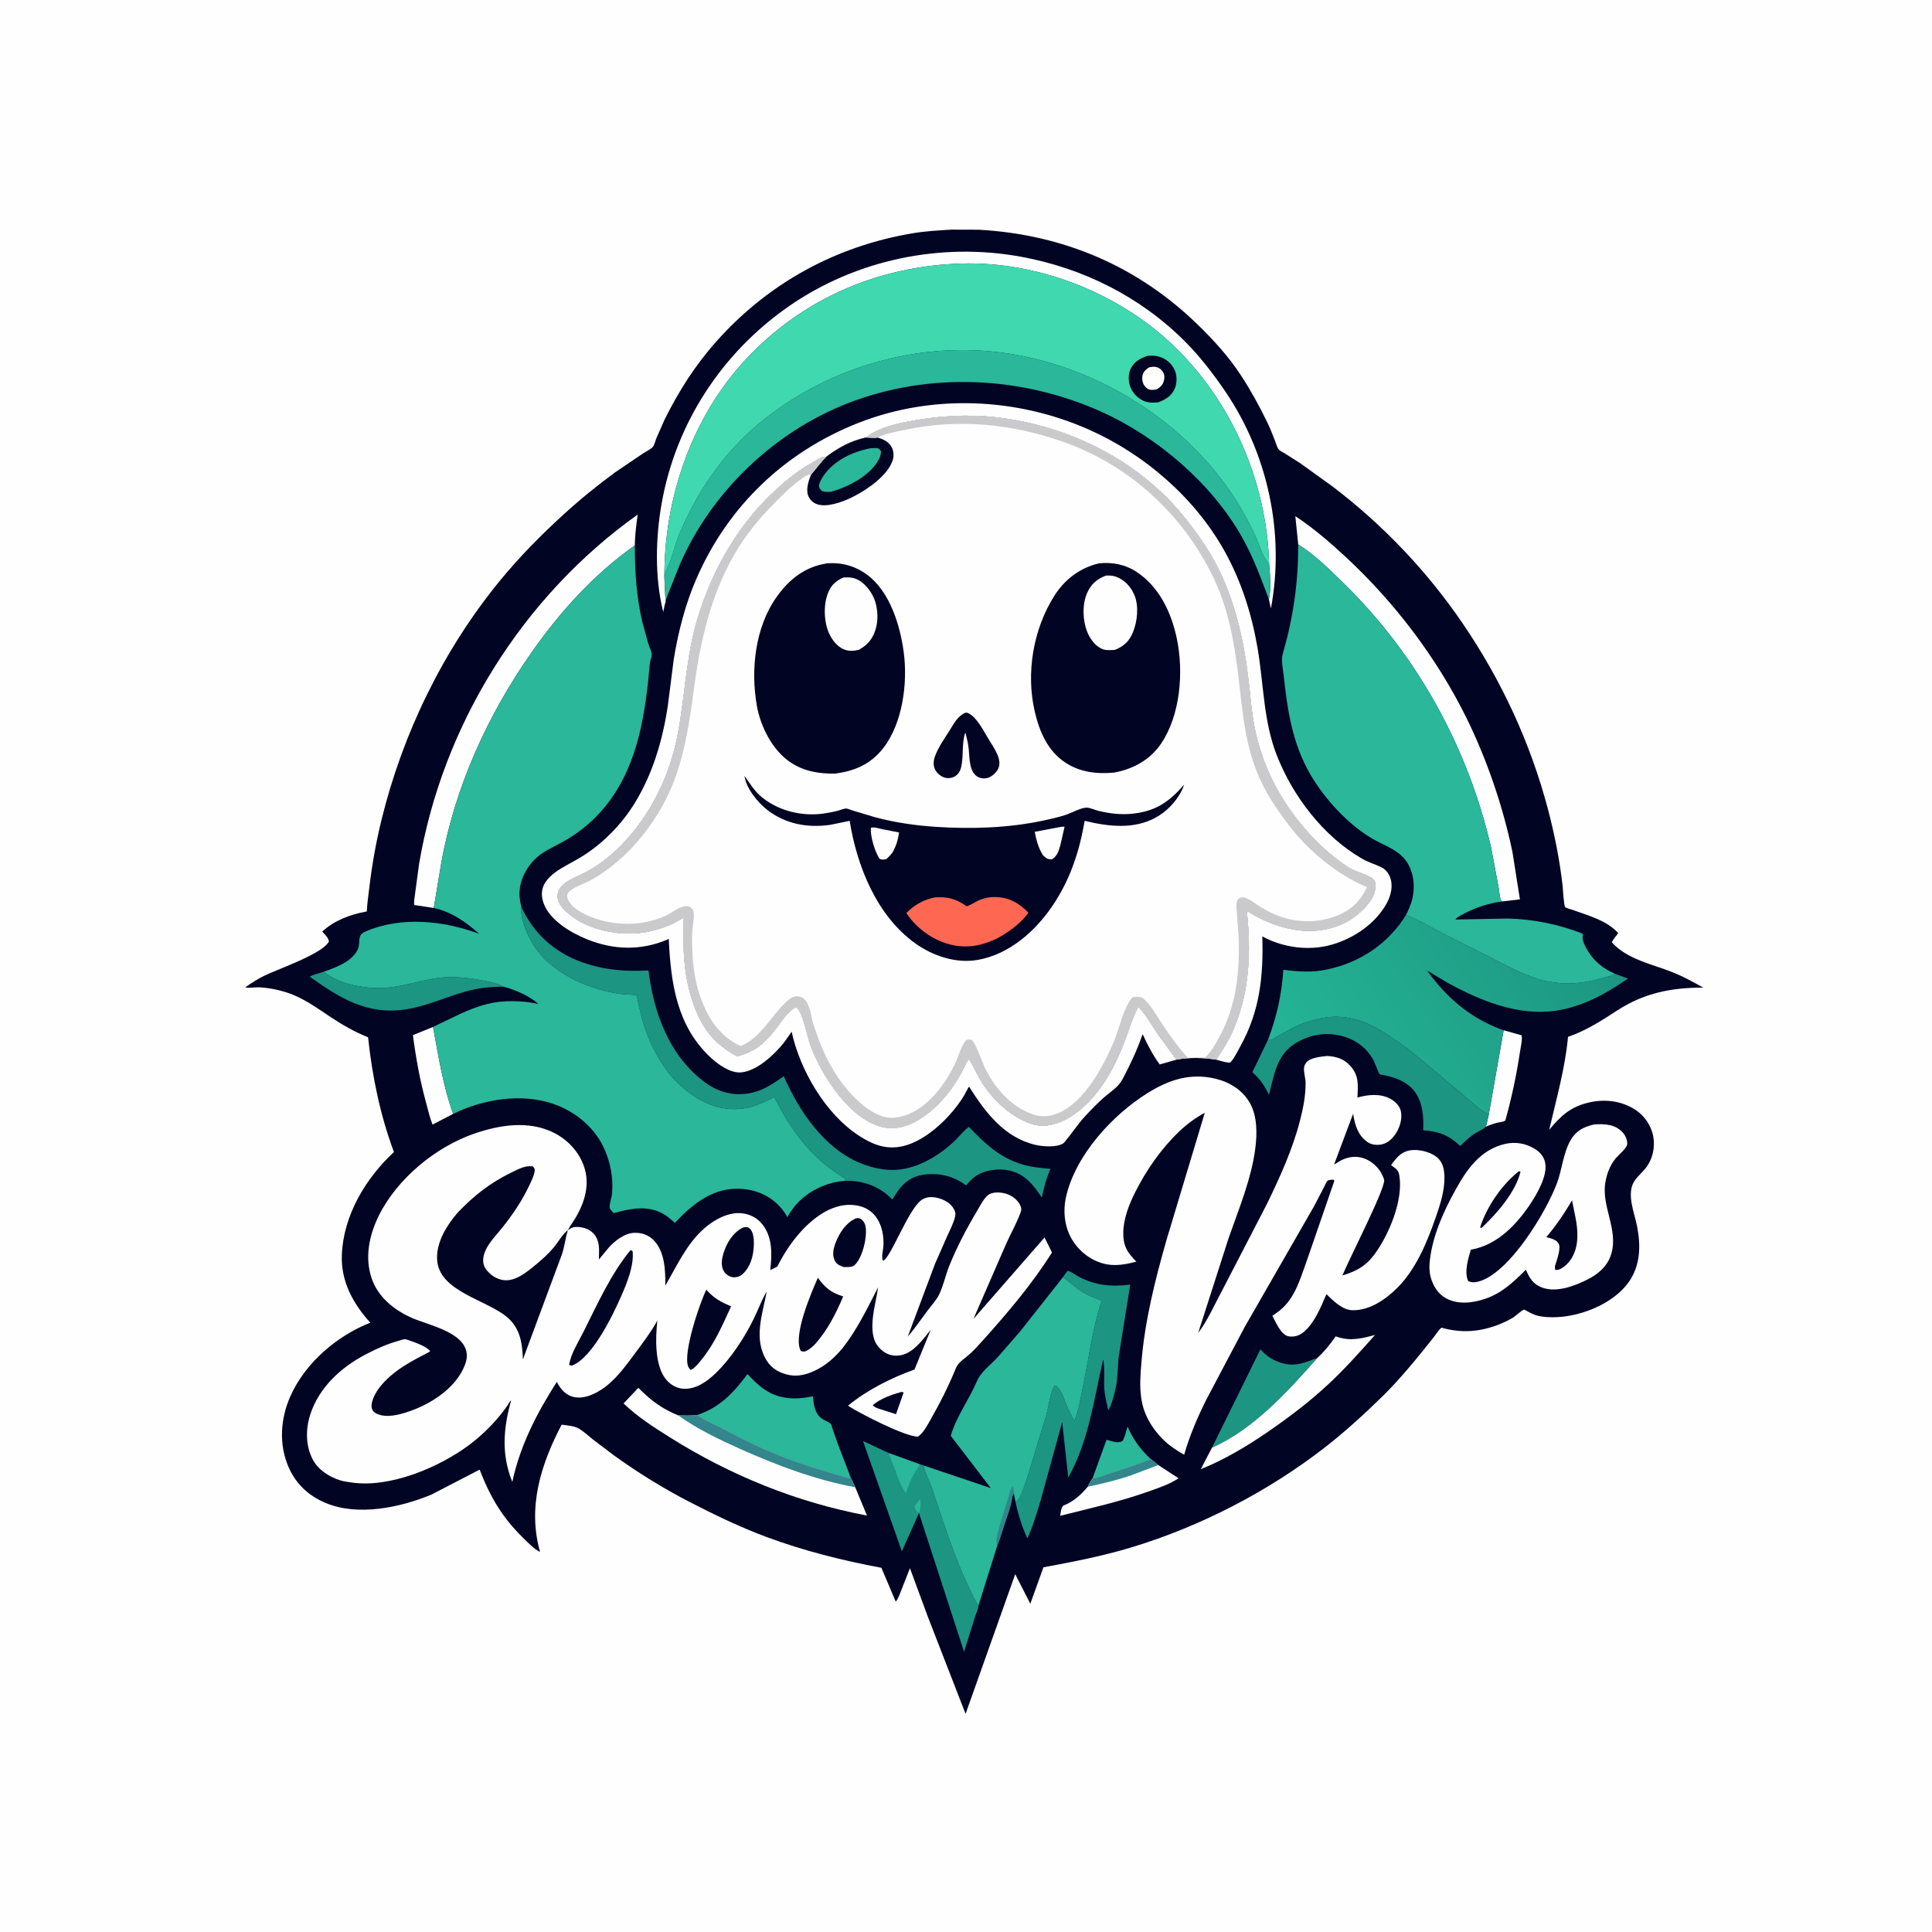
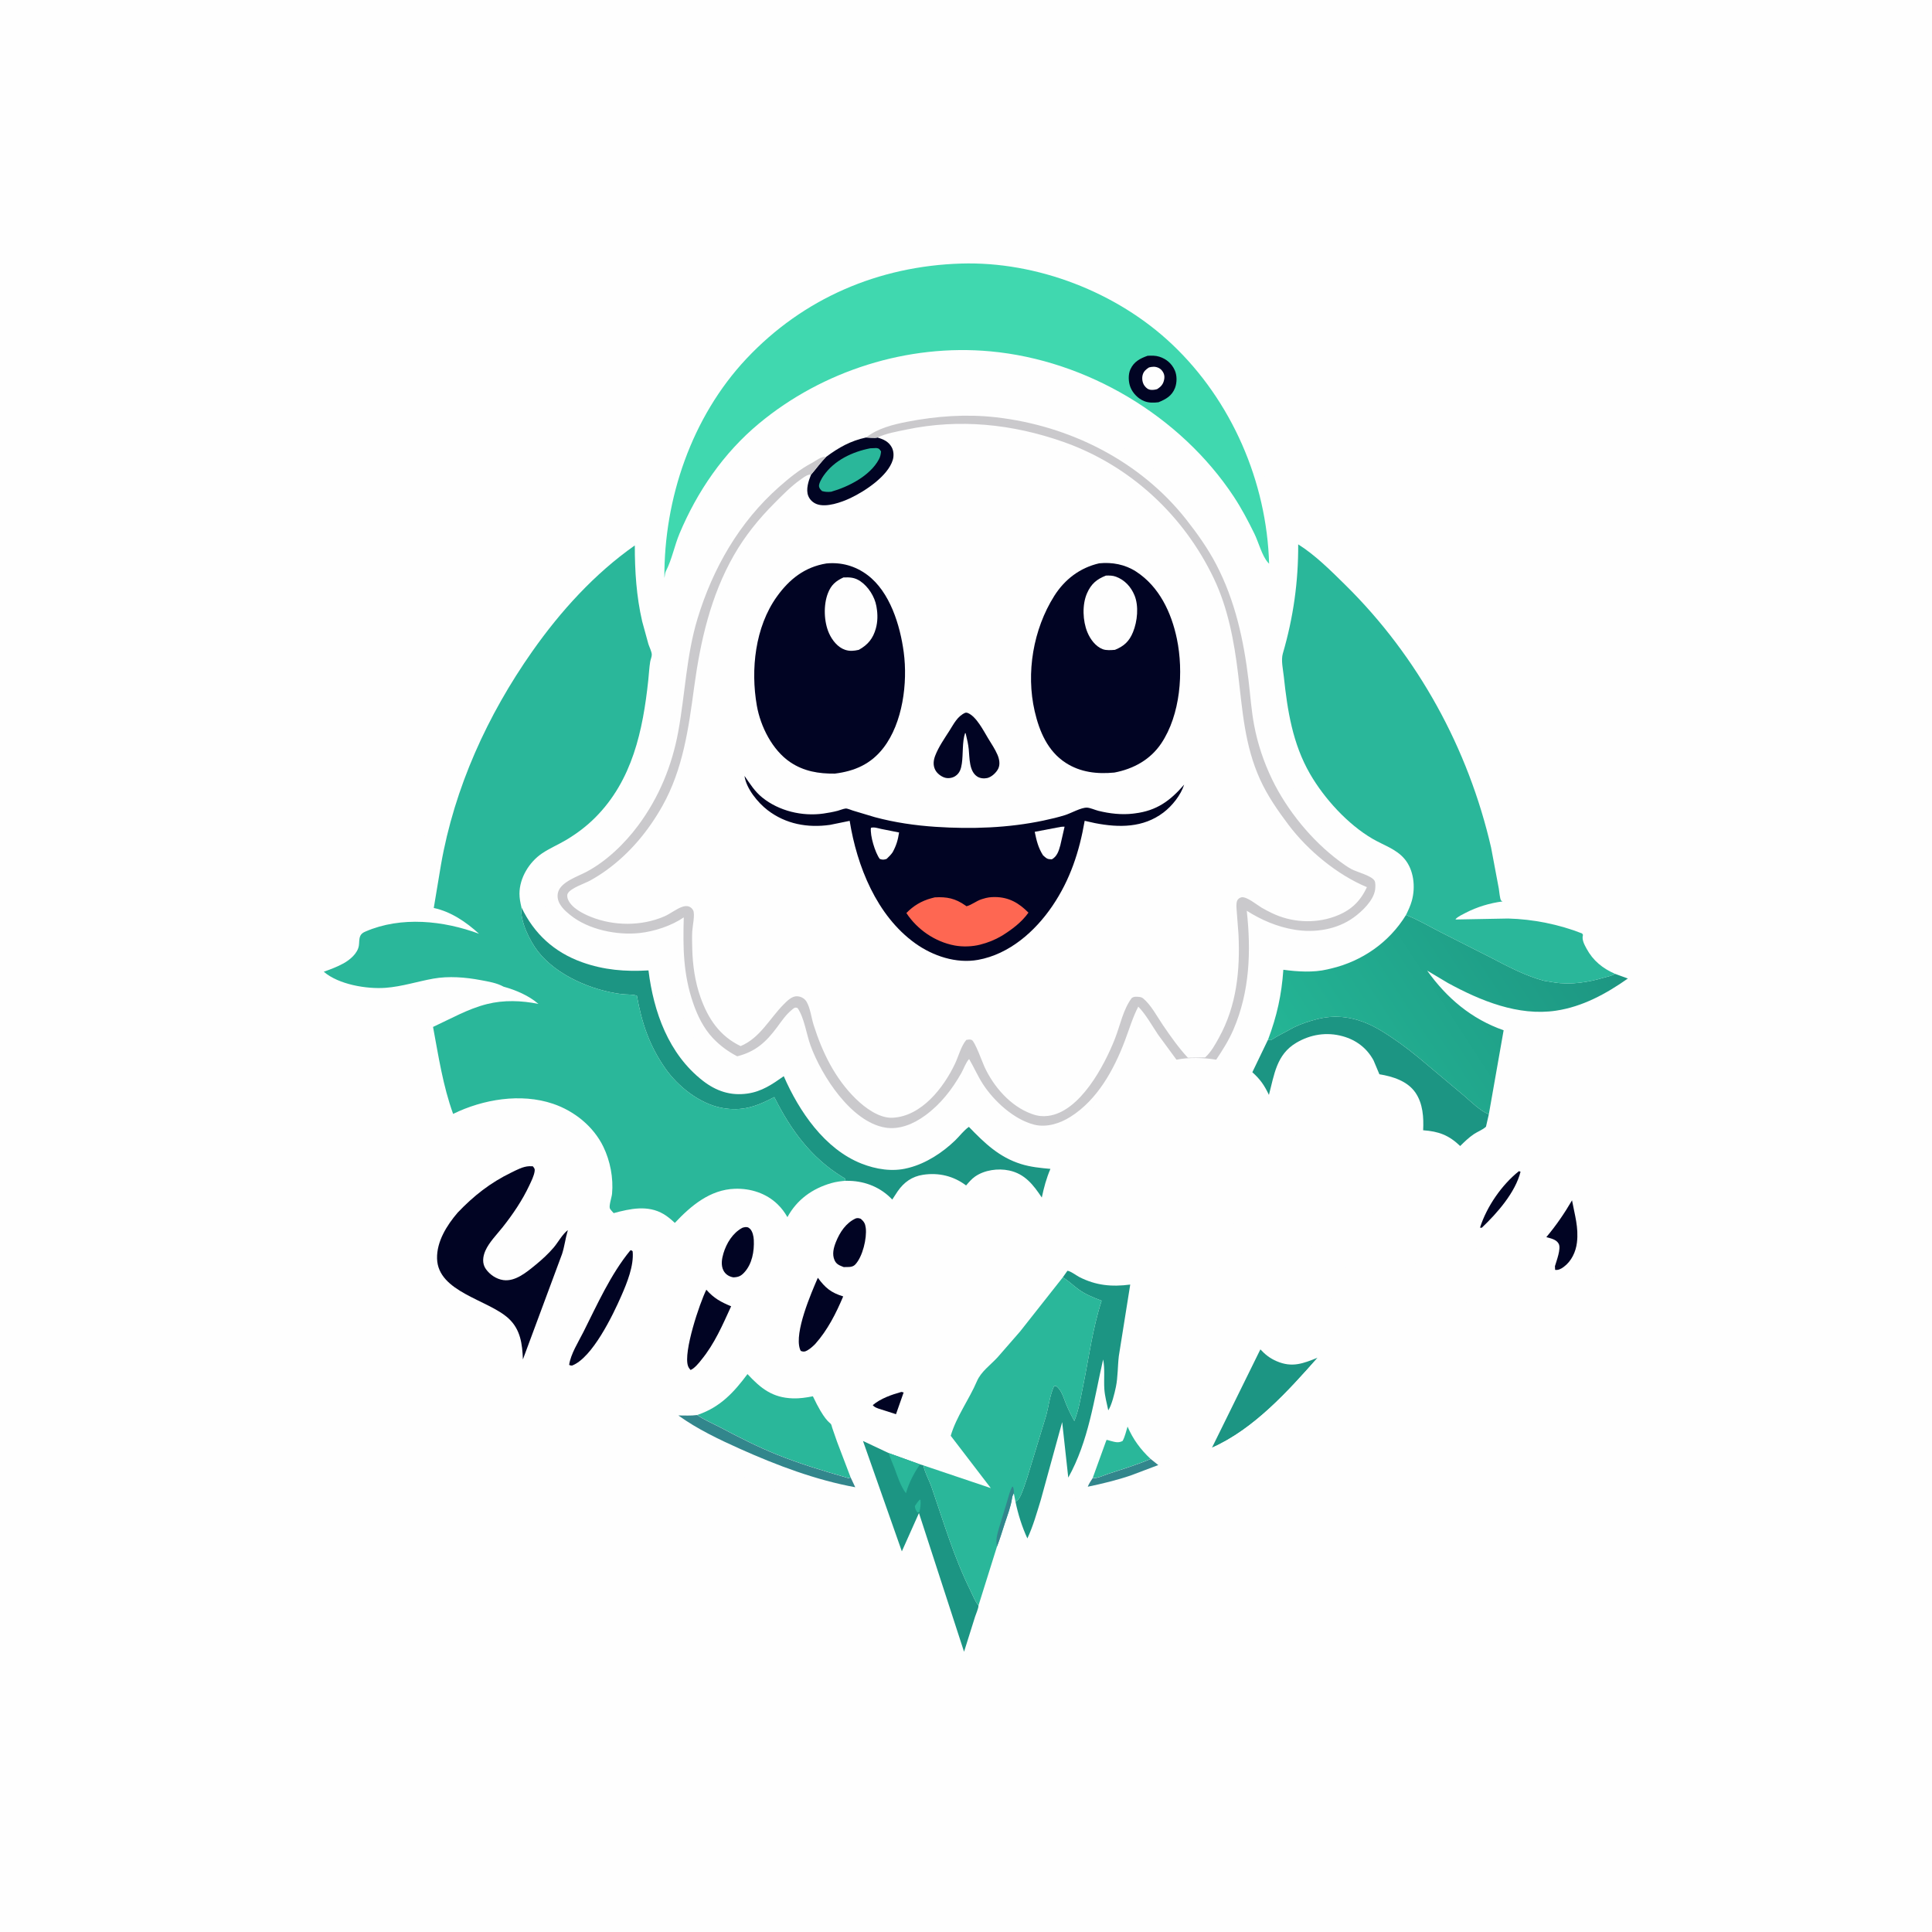
<svg xmlns="http://www.w3.org/2000/svg" version="1.1" style="display: block;" viewBox="0 0 2048 2048" width="1024" height="1024">
  <defs>
    <linearGradient id="Gradient1" gradientUnits="userSpaceOnUse" x1="1675.84" y1="969.224" x2="1384.49" y2="1159.07">
      <stop class="stop0" offset="0" stop-opacity="1" stop-color="rgb(29,150,130)" />
      <stop class="stop1" offset="1" stop-opacity="1" stop-color="rgb(36,181,149)" />
    </linearGradient>
  </defs>
  <path transform="translate(0,0)" fill="rgb(254,254,254)" d="M -0 -0 L 2048 0 L 2048 2048 L -0 2048 L -0 -0 z" />
-   <path transform="translate(0,0)" fill="rgb(1,4,35)" d="M 1008.45 243.423 L 1037.32 243.506 C 1126.75 248.39 1205.96 281.995 1270.05 344.53 C 1287.02 361.079 1302.57 378.177 1315.57 398.081 C 1325.94 413.943 1335.16 430.699 1343.39 447.756 C 1346.48 454.172 1349.02 460.743 1351.61 467.371 C 1352.59 469.895 1353.76 474.233 1355.41 476.275 C 1356.87 478.075 1360.22 479.558 1362.27 480.829 L 1378.45 491.143 L 1412.5 515.647 C 1466.02 556.338 1512.67 605.37 1550.54 660.92 C 1591.6 721.147 1622.27 787.278 1640.9 857.818 C 1647.89 884.292 1653.33 911.677 1656.42 938.902 C 1656.74 941.705 1657.7 960.182 1659.19 961.664 C 1660.13 962.593 1665.19 963.883 1666.6 964.39 C 1683.08 970.305 1703.27 975.654 1715.29 989.037 C 1713.33 992.528 1710.16 995.232 1708.6 998.859 C 1724.71 1017.02 1751.5 1022.01 1773.34 1030.76 C 1784.53 1035.24 1795.06 1041.01 1805.54 1046.94 C 1772.14 1046.78 1742.97 1052.58 1714.49 1071.01 C 1697.4 1082.07 1681.57 1092.46 1662.16 1099.09 C 1659.19 1132.14 1649.68 1165.39 1642.23 1197.63 C 1654.31 1183.08 1664.34 1173.68 1683.09 1168.99 C 1700.01 1164.75 1718.11 1166.59 1733 1176.03 C 1743.08 1182.42 1750.51 1193.16 1752.57 1204.98 C 1754.56 1216.41 1751.92 1228.72 1744.74 1237.9 C 1741.04 1242.64 1736.3 1246.56 1732.86 1251.5 C 1723.48 1264.97 1732.67 1285.72 1735.4 1299.98 C 1739.3 1320.36 1739.06 1340.93 1726.88 1358.52 C 1708.36 1385.25 1664.33 1400.62 1632.78 1395.32 C 1628.5 1394.6 1625.08 1393.15 1621.25 1391.19 C 1620.68 1390.9 1615.92 1388.18 1615.65 1388.23 C 1613.18 1388.7 1606.54 1395.17 1603.5 1396.95 C 1593.77 1402.65 1582.47 1406.97 1571.44 1409.24 C 1557.06 1412.2 1544.25 1411.48 1530.08 1408.02 C 1529.39 1407.86 1528.63 1407.15 1528.03 1407.52 C 1525.51 1409.06 1521.4 1415.51 1519.44 1417.97 C 1502.11 1439.69 1484.8 1461.31 1464.88 1480.77 C 1446.16 1499.05 1426.18 1517.33 1405.57 1533.43 C 1345 1580.76 1272.24 1618.38 1198.64 1640.5 C 1168.23 1649.64 1137.27 1655.64 1106.09 1661.39 L 1092.18 1700.03 L 1076.18 1668.7 L 1023.55 1816.76 L 983.53 1713.75 L 964.574 1662.34 L 955.076 1686.58 C 953.58 1690.18 952.094 1694.88 949.531 1697.81 L 934.296 1661.92 C 892.843 1654.18 852.061 1643.93 812.48 1629.24 C 784.762 1618.95 757.419 1605.77 731.156 1592.22 C 703.446 1577.92 675.777 1560.85 650.531 1542.56 L 628.456 1525.85 C 623.647 1521.97 618.821 1517.39 613.494 1514.3 C 608.467 1511.38 601.059 1511.07 595.361 1510.21 C 573.273 1552.37 559.061 1597.59 572.448 1644.95 L 571.58 1644.72 C 565.502 1641.38 559.383 1634.98 554.452 1630.14 C 532.205 1608.31 519.601 1586.72 508.427 1557.86 L 457.262 1584.36 C 424.091 1598.1 379.348 1607.58 345.014 1593.14 C 326.264 1585.25 312.548 1571.91 304.956 1552.95 C 295.618 1529.63 297.564 1503.57 307.498 1480.77 C 323.017 1445.17 356.742 1416.2 392.541 1402.11 C 374.213 1381.82 361.318 1358.5 362.357 1330.38 C 363.9 1288.63 387.493 1249.04 417.598 1221.25 C 403.074 1182.36 394.512 1140.8 390.187 1099.56 C 376.319 1093.99 363.933 1087.02 351.452 1078.78 C 336.418 1068.85 321.839 1057.93 304.5 1052.25 C 294.837 1049.09 284.116 1046.95 273.95 1046.6 C 269.549 1046.45 264.155 1047.65 259.964 1046.66 C 266.596 1041.95 273.084 1037.8 280.384 1034.21 C 294.858 1027.09 341.968 1011.15 348.699 998 C 347.607 993.172 344.844 991.155 341.568 987.576 C 353.794 976.003 370.834 969.543 387.25 966.482 L 388.867 966.187 C 389.163 957.558 390.575 948.818 391.588 940.233 C 394.414 916.264 398.582 892.934 404.312 869.485 C 426.777 777.55 469.649 689.3 529.637 615.917 C 550.56 590.322 573.494 567.181 597.891 544.923 C 615.058 529.261 633.362 514.401 652.113 500.673 L 681.685 480.633 C 684.491 478.776 690.219 475.966 692.253 473.468 C 693.618 471.791 694.721 467.185 695.631 464.909 L 704.412 444.924 C 719.467 414.616 736.936 387.116 759.503 361.804 C 814.49 300.127 885.814 260.99 967.5 247.273 C 981.039 244.999 994.763 244.223 1008.45 243.423 z" />
  <path transform="translate(0,0)" fill="rgb(42,183,154)" d="M 1158.25 1566.88 L 1172.17 1528.42 C 1172.37 1527.91 1173.01 1526.3 1173.03 1526.29 C 1173.4 1526.23 1176.48 1527.21 1177.11 1527.37 C 1181.86 1528.58 1185.37 1529.9 1189.99 1527.5 C 1192.5 1522.97 1193.71 1517.2 1195.25 1512.24 C 1201.1 1525.79 1209 1536.52 1219.75 1546.58 C 1205.2 1552.77 1189.9 1557.43 1174.88 1562.36 C 1170.17 1563.9 1163.19 1567.39 1158.25 1566.88 z" />
  <path transform="translate(0,0)" fill="rgb(254,254,254)" d="M 1593.91 1092.13 L 1613.04 1097.49 C 1613.86 1102.69 1611.98 1110.05 1611.19 1115.31 C 1607.53 1139.76 1602.4 1163.91 1595.72 1187.72 C 1593.78 1189.37 1589.98 1189.45 1587.42 1190.06 C 1583.35 1191.03 1579.03 1192.61 1575.21 1194.32 L 1578.22 1181.18 L 1593.91 1092.13 z" />
  <path transform="translate(0,0)" fill="rgb(254,254,254)" d="M 480.331 1180.78 L 458.481 1192.12 C 455.556 1184.56 453.62 1176.14 451.485 1168.3 C 445.097 1144.86 440.85 1121.38 437.712 1097.31 L 459.042 1088.59 C 464.88 1119.82 469.482 1150.77 480.331 1180.78 z" />
  <path transform="translate(0,0)" fill="rgb(254,254,254)" d="M 1219.75 1546.58 L 1227.81 1553.02 L 1249.32 1567.03 C 1239.97 1573.31 1228.71 1577.02 1218.15 1580.8 C 1187.24 1591.86 1155.56 1598.84 1123.81 1606.82 C 1124.43 1603.37 1124.63 1598.84 1127 1596.15 C 1138.32 1591.41 1145.19 1585.25 1153.08 1575.99 C 1154.29 1572.75 1156.4 1569.81 1158.25 1566.88 C 1163.19 1567.39 1170.17 1563.9 1174.88 1562.36 C 1189.9 1557.43 1205.2 1552.77 1219.75 1546.58 z" />
  <path transform="translate(0,0)" fill="rgb(50,134,140)" d="M 1219.75 1546.58 L 1227.81 1553.02 L 1198.74 1564.01 C 1183.97 1569.04 1168.35 1572.81 1153.08 1575.99 C 1154.29 1572.75 1156.4 1569.81 1158.25 1566.88 C 1163.19 1567.39 1170.17 1563.9 1174.88 1562.36 C 1189.9 1557.43 1205.2 1552.77 1219.75 1546.58 z" />
-   <path transform="translate(0,0)" fill="rgb(28,149,131)" d="M 533.815 1045.92 C 520.081 1045.92 506.758 1047.33 493.5 1051.06 C 472.307 1057.03 452.722 1066.36 430.77 1069.89 C 389.939 1076.46 360.283 1058.2 328.369 1035.34 C 332.321 1032.9 338.707 1031.57 343.206 1030.09 C 358.983 1043.66 388.701 1048.62 408.784 1047.12 C 425.943 1045.85 442.505 1040.39 459.38 1037.38 C 475.552 1034.5 493.396 1035.9 509.447 1038.95 C 517.744 1040.52 526.356 1041.81 533.815 1045.92 z" />
  <path transform="translate(0,0)" fill="rgb(28,149,131)" d="M 1284.73 1534.66 L 1336.06 1430.4 C 1341.19 1435.96 1346.32 1439.94 1353.36 1442.96 C 1369.74 1450 1381.28 1445.41 1396.79 1439.2 C 1365.44 1474.69 1328.91 1515.15 1284.73 1534.66 z" />
  <path transform="translate(0,0)" fill="rgb(254,254,254)" d="M 1396.79 1439.2 C 1404.06 1432.38 1410.23 1424.74 1415.9 1416.56 L 1417.3 1417.06 C 1431.44 1421.95 1443.64 1418.86 1457.62 1415.07 C 1441.76 1432.94 1425.93 1450.72 1408.43 1467.03 C 1388.5 1485.61 1366.91 1502.03 1344.49 1517.48 C 1321.92 1533.04 1298.29 1547.12 1272.84 1557.43 L 1284.73 1534.66 C 1328.91 1515.15 1365.44 1474.69 1396.79 1439.2 z" />
  <path transform="translate(0,0)" fill="rgb(28,149,131)" d="M 1037.24 1701.9 C 1037.26 1704.92 1034.58 1710.69 1033.64 1713.7 L 1021.93 1750.93 L 974.136 1603.9 L 955.998 1644.51 L 914.802 1527.48 L 942.024 1540.32 L 975.259 1552.31 L 978.872 1553.39 C 980.306 1561.05 984.944 1569 987.531 1576.5 C 1000.39 1613.78 1011.15 1650.68 1028.75 1686.17 C 1031.33 1691.38 1033.48 1697.45 1037.24 1701.9 z" />
  <path transform="translate(0,0)" fill="rgb(42,183,154)" d="M 975.109 1589.5 L 975.789 1590.28 C 976.126 1594.92 975.696 1598.48 974.5 1602.98 L 972.5 1603.32 C 970.844 1600.82 970.056 1599.58 969.781 1596.5 C 971.404 1593.9 972.994 1591.73 975.109 1589.5 z" />
  <path transform="translate(0,0)" fill="rgb(42,183,154)" d="M 942.024 1540.32 L 975.259 1552.31 C 969.036 1561.17 963.821 1571.29 960.696 1581.67 L 960.338 1582.89 C 954.743 1575.66 951.368 1564.91 948.203 1556.38 C 946.201 1550.99 943.699 1545.83 942.024 1540.32 z" />
-   <path transform="translate(0,0)" fill="rgb(42,183,154)" d="M 739.045 1499.97 L 740.334 1499.53 C 763.649 1491.34 777.872 1476.05 792.366 1456.59 C 806.538 1471.81 818.819 1481.71 840.659 1482.34 C 847.776 1482.55 854.73 1481.5 861.69 1480.12 C 862.664 1489.23 863.429 1498.19 871.5 1504.05 C 873.829 1505.74 879.082 1507.44 880.783 1509.51 C 881.408 1510.27 881.871 1512.66 882.233 1513.7 L 887.292 1528.27 L 901.713 1566.15 L 899.48 1566.93 C 873.966 1559.6 848.132 1551.87 823.5 1541.93 C 803.272 1533.77 783.843 1523.89 764.587 1513.69 C 756.252 1509.28 746.731 1505.41 739.045 1499.97 z" />
+   <path transform="translate(0,0)" fill="rgb(42,183,154)" d="M 739.045 1499.97 L 740.334 1499.53 C 763.649 1491.34 777.872 1476.05 792.366 1456.59 C 806.538 1471.81 818.819 1481.71 840.659 1482.34 C 847.776 1482.55 854.73 1481.5 861.69 1480.12 C 873.829 1505.74 879.082 1507.44 880.783 1509.51 C 881.408 1510.27 881.871 1512.66 882.233 1513.7 L 887.292 1528.27 L 901.713 1566.15 L 899.48 1566.93 C 873.966 1559.6 848.132 1551.87 823.5 1541.93 C 803.272 1533.77 783.843 1523.89 764.587 1513.69 C 756.252 1509.28 746.731 1505.41 739.045 1499.97 z" />
  <path transform="translate(0,0)" fill="rgb(28,149,131)" d="M 1126.6 1354.06 L 1131.49 1347.11 C 1134.42 1347.11 1141.03 1352.11 1144.04 1353.66 C 1161.67 1362.73 1178.64 1364.27 1198.09 1361.7 L 1186.01 1437.46 C 1184.72 1448.16 1185.07 1459.9 1182.87 1470.33 C 1181.42 1477.2 1178.51 1489.36 1174.82 1495.01 C 1173.24 1487.52 1171.15 1479.97 1170.64 1472.32 C 1170 1462.55 1171.38 1450.47 1169.35 1441.1 C 1159.65 1483.52 1153.98 1527.71 1132.41 1566.31 L 1125.95 1507.49 L 1103.28 1590 C 1099.14 1603.45 1095.05 1618.08 1089.05 1630.79 C 1083.41 1618.54 1079.2 1605.2 1076.48 1591.99 C 1077.9 1590.84 1079.57 1589.69 1080.5 1588.07 C 1084.03 1581.96 1086.57 1572.92 1088.95 1566.2 L 1109.14 1500.04 C 1111.76 1490.06 1112.97 1478.87 1117.26 1469.5 L 1119.5 1469.13 C 1125.44 1473.7 1127.23 1481.29 1129.96 1488 C 1132.54 1494.34 1135.53 1500.28 1138.83 1506.28 C 1143.54 1494.72 1145.56 1481.83 1148.05 1469.66 C 1154.26 1439.3 1158.18 1408.38 1167.75 1378.82 C 1159.27 1375.49 1150.52 1372.14 1143.13 1366.68 C 1137.47 1362.5 1132.68 1357.73 1126.6 1354.06 z" />
  <path transform="translate(0,0)" fill="rgb(28,149,131)" d="M 1344.23 1101.94 C 1345.06 1102.16 1345.87 1102.75 1346.72 1102.6 C 1348.13 1102.37 1351.57 1099.87 1352.97 1099.07 L 1372 1088.83 C 1379.93 1085.05 1387.76 1082.49 1396.25 1080.31 C 1420.32 1074.14 1442.68 1079.77 1463.54 1092.28 C 1477.46 1100.63 1490.8 1110.43 1503.35 1120.73 L 1551.7 1161.31 C 1559.45 1167.82 1568.79 1177.47 1578.22 1181.18 L 1575.21 1194.32 C 1572.19 1197.39 1566.04 1199.72 1562.31 1202.26 C 1556.98 1205.88 1552.41 1210.3 1547.85 1214.83 C 1535.79 1203.29 1525.21 1199.34 1508.6 1198.12 C 1509.26 1184.55 1508.41 1169.97 1500.49 1158.33 C 1492.01 1145.89 1476.23 1141.06 1462.21 1138.76 L 1456.03 1124.07 C 1448.93 1110.97 1437.59 1102.41 1423.28 1098.45 C 1406.31 1093.75 1389.18 1096.49 1374.16 1105.37 C 1353 1117.87 1350.8 1139.3 1345.11 1160.62 C 1340.24 1150.42 1335.97 1144.18 1327.53 1136.61 L 1344.23 1101.94 z" />
  <path transform="translate(0,0)" fill="rgb(254,254,254)" d="M 906.592 1576.54 L 919.008 1606.54 C 844.341 1592.51 774.202 1563.92 709.978 1523.59 C 692.871 1512.85 675.61 1501.74 661.001 1487.71 L 676.646 1471.16 C 690.291 1484.83 701.177 1493.01 719.084 1500.44 C 726.01 1500.38 732.124 1500.94 739.045 1499.97 C 746.731 1505.41 756.252 1509.28 764.587 1513.69 C 783.843 1523.89 803.272 1533.77 823.5 1541.93 C 848.132 1551.87 873.966 1559.6 899.48 1566.93 L 901.713 1566.15 L 906.592 1576.54 z" />
  <path transform="translate(0,0)" fill="rgb(50,134,140)" d="M 719.084 1500.44 C 726.01 1500.38 732.124 1500.94 739.045 1499.97 C 746.731 1505.41 756.252 1509.28 764.587 1513.69 C 783.843 1523.89 803.272 1533.77 823.5 1541.93 C 848.132 1551.87 873.966 1559.6 899.48 1566.93 L 901.713 1566.15 L 906.592 1576.54 C 864.941 1568.92 823.572 1553.37 785 1536.1 C 762.412 1525.99 739.209 1514.93 719.084 1500.44 z" />
  <path transform="translate(0,0)" fill="rgb(254,254,254)" d="M 1376.15 577.049 L 1373.11 547.159 C 1392.32 559.758 1410.12 575.201 1426.96 590.827 C 1478.29 638.466 1522.82 697.108 1553.97 759.938 C 1575.95 804.277 1593.19 854.759 1603.25 903.156 L 1611.17 953.33 L 1592.8 955.547 C 1592.25 955.185 1591.5 955.013 1591.14 954.462 C 1589.88 952.569 1589.26 944.596 1588.81 942.029 L 1580.64 898.574 C 1556.49 793.407 1503.03 695.879 1426.14 620.105 C 1411.06 605.242 1394.21 588.354 1376.15 577.049 z" />
  <path transform="translate(0,0)" fill="rgb(254,254,254)" d="M 459.811 962.489 L 439.222 959.371 C 438.416 956.48 439.509 951.731 439.828 948.67 L 444.243 915.795 C 469.183 768.224 554.15 632.101 675.992 545.443 C 674.432 556.506 673.106 566.946 672.911 578.17 C 630.269 608.149 594.217 647.892 564.354 690.331 C 516.849 757.844 481.699 834.949 467.451 916.676 L 459.811 962.489 z" />
  <path transform="translate(0,0)" fill="rgb(254,254,254)" d="M 705.528 638.213 C 704.355 641.483 703.852 645.36 703.083 648.772 C 693.907 612.241 694.89 570.185 701.438 533.336 C 716.519 448.461 765.371 373.9 836.103 324.746 C 907.324 275.254 997.41 256.504 1082.61 272.206 C 1148.38 284.328 1208.98 314.623 1256.37 362.216 C 1272.27 378.186 1286.02 396.132 1298.71 414.732 C 1344.14 481.359 1362.09 565.648 1347.23 644.936 L 1345.07 635.238 C 1347.69 624.459 1346.29 608.697 1345.31 597.555 C 1342.83 510.815 1305.67 424.877 1242.52 365.033 C 1184.19 309.753 1099.29 276.918 1018.84 279.379 C 931.382 282.055 851.357 316.223 791.166 380.322 C 733.241 442.009 703.775 528.596 704.276 612.584 L 705.528 638.213 z" />
  <path transform="translate(0,0)" fill="rgb(28,149,131)" d="M 552.729 961.741 C 566.158 989.908 587.532 1009.41 616.914 1019.96 C 640.101 1028.28 662.914 1030.12 687.412 1028.67 C 692.839 1072.77 708.734 1117.3 744.901 1145.54 C 759.067 1156.6 774.358 1161.76 792.245 1159.24 C 807.551 1157.08 818.6 1149.4 830.823 1140.8 C 847.021 1177.96 874.073 1218.01 913.248 1233.48 C 928.439 1239.47 945.989 1242.37 962 1238.25 L 963.667 1237.84 C 981.735 1233.19 999.183 1221.77 1012.5 1208.9 C 1017.19 1204.37 1021.77 1198.16 1027.06 1194.52 C 1043.61 1211.65 1059.11 1226.73 1082.5 1233.97 C 1092.64 1237.12 1102.97 1238.11 1113.49 1239.06 C 1109.2 1249.1 1106.6 1258.8 1104.35 1269.44 C 1095.42 1256.04 1086.44 1244.32 1069.71 1240.76 C 1057.9 1238.25 1043.69 1240.22 1033.65 1247.16 C 1030.04 1249.66 1026.93 1253.31 1024.11 1256.63 C 1010.79 1246.58 995.015 1242.79 978.436 1245.32 C 966.741 1247.1 958.218 1253.22 951.575 1262.8 L 945.834 1271.58 C 934.056 1259.03 917.991 1252.29 900.756 1251.75 L 896.138 1251.66 C 896.076 1248.74 895.288 1249.03 892.952 1247.59 C 859.363 1226.88 838.283 1197.78 820.785 1162.96 C 802.2 1172.8 786.703 1178.43 765.137 1174.4 C 741.718 1170.01 718.593 1151.7 705.207 1132.5 C 688.286 1108.23 680.327 1084.46 675.103 1055.46 C 670.078 1053.89 664.16 1054.43 658.916 1053.78 C 627.492 1049.87 590.173 1034.08 570.283 1008.6 C 561.558 997.421 551.051 976.317 552.729 961.741 z" />
-   <path transform="translate(0,0)" fill="rgb(42,183,154)" d="M 704.276 612.584 C 704.901 610.257 704.777 607.552 705.888 605.419 C 712.224 593.244 714.985 578.3 720.351 565.525 C 739.092 520.907 767.062 480.098 804.5 448.989 C 872.133 392.788 962.326 364.345 1049.94 372.444 C 1151.98 381.878 1251.15 440.759 1307.72 526.254 C 1316.04 538.835 1323.15 552.327 1329.77 565.876 C 1334.06 574.648 1337.83 589.334 1344.04 596.215 L 1345.31 597.555 C 1346.29 608.697 1347.69 624.459 1345.07 635.238 C 1336.52 612.659 1328.48 590.493 1316.55 569.367 C 1284.3 512.247 1226.5 462.868 1166.7 436.128 C 1083.15 398.766 985.665 393.966 899.756 427.063 C 821.415 457.244 754.396 520.992 720.847 598 L 711.028 622.543 C 709.11 627.552 706.498 632.934 705.528 638.213 L 704.276 612.584 z" />
  <path transform="translate(0,0)" fill="rgb(254,254,254)" d="M 1689.04 1192.13 C 1694.78 1191.47 1701 1191.49 1706.68 1192.72 C 1713.11 1194.12 1719.37 1198.17 1722.67 1203.95 C 1724.06 1206.39 1725.5 1210.94 1724.74 1213.76 C 1723.64 1217.81 1715.65 1224.32 1712.72 1227.88 C 1706.66 1235.26 1703.57 1243.5 1701.84 1252.86 C 1697.08 1278.65 1715.98 1303.38 1707.92 1329.5 C 1703.92 1342.47 1693.92 1350.84 1682.2 1356.64 C 1668.46 1363.44 1649.78 1370.5 1634.5 1364.79 C 1624.95 1361.22 1621.25 1354.65 1617.46 1345.92 C 1604.64 1358.91 1591.77 1371.01 1574.07 1376.88 C 1560.73 1381.31 1545.74 1383.16 1532.9 1376.27 C 1524.28 1371.65 1518.92 1362.76 1516.51 1353.52 C 1514.51 1345.84 1515.25 1338.3 1516.44 1330.56 C 1520.59 1303.49 1534.49 1275.17 1548.3 1251.89 C 1559.53 1233.45 1573.16 1218.02 1595 1212.71 C 1606.29 1209.97 1617.65 1211.96 1627.51 1218.22 C 1632.79 1221.57 1636.67 1226.35 1637.94 1232.59 C 1640.7 1246.17 1629.21 1265.82 1621.85 1276.8 C 1607.27 1298.57 1587.03 1319.48 1560.37 1324.5 L 1559.13 1324.72 C 1556.24 1334.59 1552.04 1348.02 1556.23 1357.83 C 1559.47 1359.66 1562.97 1359.55 1566.62 1358.66 C 1599.44 1350.73 1639.19 1284.6 1650.55 1253.96 C 1656.04 1239.18 1657.11 1221.58 1665.25 1208.09 C 1671.02 1198.53 1678.58 1194.7 1689.04 1192.13 z" />
  <path transform="translate(0,0)" fill="rgb(1,4,35)" d="M 1610.1 1241.5 L 1611.83 1242.05 C 1606.32 1264.18 1586.95 1286.07 1570.71 1301.5 L 1568.89 1301.31 C 1576 1279.04 1591.88 1256.03 1610.1 1241.5 z" />
  <path transform="translate(0,0)" fill="rgb(1,4,35)" d="M 1666.41 1272.42 C 1669.25 1287.89 1673.54 1301.07 1671.62 1317.16 C 1670.44 1327.03 1665.84 1336.88 1657.69 1342.91 C 1654.96 1344.93 1651.95 1346.64 1648.5 1346.11 L 1648.3 1342.24 C 1649.89 1336.64 1654.99 1323.74 1652.34 1318.57 C 1649.89 1313.78 1643.9 1312.78 1639.18 1311.42 C 1649.49 1299.14 1658.33 1286.27 1666.41 1272.42 z" />
  <path transform="translate(0,0)" fill="rgb(42,183,154)" d="M 1126.6 1354.06 C 1132.68 1357.73 1137.47 1362.5 1143.13 1366.68 C 1150.52 1372.14 1159.27 1375.49 1167.75 1378.82 C 1158.18 1408.38 1154.26 1439.3 1148.05 1469.66 C 1145.56 1481.83 1143.54 1494.72 1138.83 1506.28 C 1135.53 1500.28 1132.54 1494.34 1129.96 1488 C 1127.23 1481.29 1125.44 1473.7 1119.5 1469.13 L 1117.26 1469.5 C 1112.97 1478.87 1111.76 1490.06 1109.14 1500.04 L 1088.95 1566.2 C 1086.57 1572.92 1084.03 1581.96 1080.5 1588.07 C 1079.57 1589.69 1077.9 1590.84 1076.48 1591.99 L 1074.66 1582.87 C 1073.65 1584.69 1073.11 1586.06 1072.81 1588.09 C 1071.46 1597.27 1067.97 1606.23 1065.05 1615 C 1062.36 1623.08 1059.99 1631.44 1056.86 1639.35 L 1037.24 1701.9 C 1033.48 1697.45 1031.33 1691.38 1028.75 1686.17 C 1011.15 1650.68 1000.39 1613.78 987.531 1576.5 C 984.944 1569 980.306 1561.05 978.872 1553.39 L 1050.3 1577.46 L 1007.81 1521.98 C 1013.66 1501.81 1027.33 1483.49 1035.57 1464.17 C 1039.96 1453.89 1049.98 1446.98 1057.43 1438.86 L 1081.38 1411.38 L 1126.6 1354.06 z" />
  <path transform="translate(0,0)" fill="rgb(50,134,140)" d="M 1056.86 1639.35 C 1055.17 1632.37 1057.19 1626.22 1059.07 1619.5 L 1067.38 1592.17 C 1069.03 1587.04 1070.31 1580.59 1073.01 1576.01 L 1073.82 1576.01 C 1074.55 1578.57 1075.01 1580.17 1074.66 1582.87 C 1073.65 1584.69 1073.11 1586.06 1072.81 1588.09 C 1071.46 1597.27 1067.97 1606.23 1065.05 1615 C 1062.36 1623.08 1059.99 1631.44 1056.86 1639.35 z" />
  <path transform="translate(0,0)" fill="url(#Gradient1)" d="M 1490.43 969.913 C 1503.33 975.009 1514.84 981.889 1527.13 988.163 L 1580.1 1014.96 C 1598.18 1024.39 1616.91 1034.41 1636.73 1039.67 L 1647.62 1041.43 C 1664.94 1044.21 1683.63 1041.29 1700.19 1036.35 C 1704.22 1035.15 1708.39 1034.55 1712 1032.3 L 1725.62 1037.27 C 1702.57 1053.49 1677.53 1067.16 1649.43 1071.35 C 1609.32 1077.34 1569.3 1060.78 1534.9 1042.03 L 1512.86 1028.88 C 1533.55 1057.98 1559.91 1080.27 1593.91 1092.13 L 1578.22 1181.18 C 1568.79 1177.47 1559.45 1167.82 1551.7 1161.31 L 1503.35 1120.73 C 1490.8 1110.43 1477.46 1100.63 1463.54 1092.28 C 1442.68 1079.77 1420.32 1074.14 1396.25 1080.31 C 1387.76 1082.49 1379.93 1085.05 1372 1088.83 L 1352.97 1099.07 C 1351.57 1099.87 1348.13 1102.37 1346.72 1102.6 C 1345.87 1102.75 1345.06 1102.16 1344.23 1101.94 C 1353.61 1076.92 1358.55 1054.63 1360.4 1027.99 C 1375.44 1030.03 1392.18 1031.11 1407.03 1027.61 L 1409 1027.13 L 1410.99 1026.68 C 1444.08 1018.86 1472.7 998.849 1490.43 969.913 z" />
  <path transform="translate(0,0)" fill="rgb(254,254,254)" d="M 1247.11 1123.31 L 1229.36 1128.39 C 1221.89 1118.11 1216.46 1107.76 1211.24 1096.21 C 1205.33 1113.27 1198.36 1128.05 1189.93 1144 C 1185.26 1152.84 1176.72 1157.54 1169.42 1164.1 C 1162.76 1170.09 1156.59 1176.41 1150.49 1182.97 C 1142.84 1191.21 1136.66 1200.72 1129.5 1209.41 C 1128.71 1210.36 1127.99 1211.41 1126.93 1212.09 C 1119.92 1216.55 1105.3 1215.39 1097.69 1213.63 C 1064.79 1205.99 1044.5 1179.2 1027.51 1152.27 L 1026.75 1152.43 L 1021.86 1161.5 C 1008.76 1183.08 982.812 1208.83 957.5 1214.89 C 939.903 1219.1 925.592 1213.58 910.904 1204.14 C 875.221 1181.2 848.106 1134.63 839.182 1093.68 L 830.996 1105.24 C 821.102 1117.75 802.357 1135.45 785.499 1136.79 C 774.168 1137.69 761.555 1128.58 753.584 1121.25 C 717.413 1087.95 711.016 1041.82 708.921 995.308 L 707.004 996.16 C 679.025 1007.97 650.116 1006.98 622.053 995.601 C 605.346 988.827 583.564 976.031 576.668 958.5 C 566.705 933.171 592.186 921.981 610.082 911.949 C 617.072 908.03 623.813 903.643 630.165 898.754 C 646.367 886.286 661.067 870.175 671.9 852.855 C 691.853 820.952 702.511 784.577 707.989 747.612 L 714.243 698.547 C 719.056 669.539 726.39 640.712 738.119 613.689 C 771.702 536.32 832.235 478.645 910.623 448.021 C 988.542 417.579 1077.55 421.502 1153.83 455.185 C 1212.94 481.29 1266.44 527.409 1298.14 584.299 C 1315.9 616.155 1326.92 651.152 1333.07 686.996 C 1339.61 725.053 1339.2 764.345 1353.5 800.762 C 1370.59 844.282 1402.73 886.36 1443.51 910.071 C 1450 913.85 1456.93 915.891 1463.69 919.014 C 1468.8 921.376 1472.11 925.576 1473.88 930.875 C 1476.76 939.494 1474.36 949.439 1470.15 957.188 C 1458.33 978.98 1435.46 994.516 1412 1001.31 C 1387.7 1008.34 1360.14 1004.63 1338.08 992.63 C 1339.44 1034.31 1335.46 1072.05 1314.88 1109 C 1313.04 1112.3 1306.97 1124.53 1303.96 1126.2 C 1302.03 1127.27 1291.73 1123.93 1289.2 1123.32 C 1296.03 1113.16 1302.6 1102.72 1307.46 1091.46 C 1324.79 1051.3 1326.33 1008.27 1321.62 965.448 C 1337.2 975.332 1354.07 982.528 1372.33 985.524 C 1393.68 989.027 1417.13 985.46 1434.95 972.564 C 1444 966.01 1456.1 954.491 1457.69 943.014 C 1458.02 940.614 1458.3 935.657 1457 933.5 C 1453.78 928.199 1438.68 924.526 1432.71 921.373 C 1428.23 919.002 1424.07 915.948 1420 912.935 C 1390.54 891.144 1364.27 858.88 1348.39 825.985 C 1339.65 807.888 1333.26 788.835 1329.5 769.083 C 1326.5 753.353 1325.45 737.356 1323.55 721.479 C 1318.43 678.623 1309.34 636.786 1289.2 598.25 C 1280.45 581.491 1269.18 565.601 1257.5 550.769 C 1208.47 488.493 1133.72 451.195 1055.6 442.33 C 1024.25 438.773 992.919 441.08 962 447.022 C 947.016 449.901 930.165 454.107 918.052 463.763 C 901.639 467.302 889.179 474.331 875.809 484.243 C 870.197 483.748 865.33 488.298 860.503 490.823 C 847.957 497.386 836.289 506.927 825.74 516.257 C 783.724 553.415 755.603 602.447 739.389 655.829 C 727.537 694.85 726.267 735.802 718.955 775.681 C 712.329 811.814 698.443 845.514 676.5 875.013 C 662.191 894.249 643.028 912.791 621.745 924.144 C 612.397 929.13 594.641 934.809 591.617 945.745 C 590.408 950.115 591.289 954.656 593.605 958.5 C 596.156 962.735 599.3 965.697 603.079 968.794 L 604.302 969.815 C 623.498 985.499 654.023 991.669 678.145 989.029 C 693.819 987.314 711.803 981.369 724.829 972.471 C 723.914 1004.52 724.181 1032.37 734.696 1063.11 C 739.316 1076.62 745.895 1090.13 755.814 1100.56 C 763.48 1108.61 771.643 1114.56 781.459 1119.73 C 800.871 1114.85 812.144 1104.57 823.746 1088.87 C 828.388 1082.59 832.926 1075.87 838.968 1070.81 C 841.309 1068.86 842.576 1067.29 845.5 1068.63 C 852.648 1079.05 854.806 1096.22 859.213 1108.3 C 870.909 1140.35 902.152 1189.09 938.232 1195.26 C 953.49 1197.87 968.582 1191.32 980.734 1182.44 C 997.066 1170.51 1009.14 1155 1019.01 1137.55 C 1021.53 1133.1 1023.87 1126.15 1027.31 1122.61 C 1032.4 1131.25 1036.33 1140.47 1041.77 1148.92 C 1053.51 1167.16 1074.75 1186.67 1096.12 1192.15 C 1109.19 1195.5 1123.42 1190.96 1134.5 1184.01 C 1163.18 1166.04 1180.64 1134.21 1192.32 1103.48 C 1196.88 1091.46 1200.7 1078.42 1206.63 1067.06 C 1214.81 1075.57 1221.01 1086.91 1227.58 1096.73 L 1247.11 1123.31 z" />
  <path transform="translate(0,0)" fill="rgb(42,183,154)" d="M 1376.15 577.049 C 1394.21 588.354 1411.06 605.242 1426.14 620.105 C 1503.03 695.879 1556.49 793.407 1580.64 898.574 L 1588.81 942.029 C 1589.26 944.596 1589.88 952.569 1591.14 954.462 C 1591.5 955.013 1592.25 955.185 1592.8 955.547 C 1579.25 957.294 1565.77 961.371 1553.64 967.628 C 1550.56 969.216 1545.79 971.468 1543.37 973.892 L 1542.88 974.709 L 1598.72 973.671 C 1625.13 974.372 1652.5 979.831 1677.1 989.5 L 1678.02 991 C 1676.56 996.024 1679.38 1001.14 1681.83 1005.65 C 1688.72 1018.36 1698.89 1026.58 1712 1032.3 C 1708.39 1034.55 1704.22 1035.15 1700.19 1036.35 C 1683.63 1041.29 1664.94 1044.21 1647.62 1041.43 L 1636.73 1039.67 C 1616.91 1034.41 1598.18 1024.39 1580.1 1014.96 L 1527.13 988.163 C 1514.84 981.889 1503.33 975.009 1490.43 969.913 C 1492.78 965.083 1495.16 960.036 1496.6 954.849 C 1500.68 940.218 1498.76 921.867 1488.53 910.088 C 1479.62 899.829 1466.41 895.84 1455 889.188 C 1428.71 873.869 1403.81 846.534 1388.7 820.389 C 1370.25 788.485 1364.72 753.206 1360.89 717.132 C 1360.11 709.728 1357.78 699.897 1359.86 692.761 C 1371.01 654.493 1376.31 616.952 1376.15 577.049 z" />
  <path transform="translate(0,0)" fill="rgb(64,216,175)" d="M 704.276 612.584 C 703.775 528.596 733.241 442.009 791.166 380.322 C 851.357 316.223 931.382 282.055 1018.84 279.379 C 1099.29 276.918 1184.19 309.753 1242.52 365.033 C 1305.67 424.877 1342.83 510.815 1345.31 597.555 L 1344.04 596.215 C 1337.83 589.334 1334.06 574.648 1329.77 565.876 C 1323.15 552.327 1316.04 538.835 1307.72 526.254 C 1251.15 440.759 1151.98 381.878 1049.94 372.444 C 962.326 364.345 872.133 392.788 804.5 448.989 C 767.062 480.098 739.092 520.907 720.351 565.525 C 714.985 578.3 712.224 593.244 705.888 605.419 C 704.777 607.552 704.901 610.257 704.276 612.584 z" />
  <path transform="translate(0,0)" fill="rgb(1,4,35)" d="M 1216.51 377.141 C 1220.77 376.924 1224.89 376.82 1229 378.137 C 1236.48 380.535 1242.16 385.418 1245.35 392.625 C 1247.8 398.167 1247.71 405.755 1245.5 411.379 C 1242.22 419.732 1235.87 423.187 1228.05 426.411 C 1222.9 427.004 1217.81 427.171 1212.9 425.204 C 1206.48 422.633 1200.85 416.914 1198.3 410.483 C 1196.11 404.944 1195.78 396.947 1198.27 391.504 C 1201.99 383.359 1208.54 379.978 1216.51 377.141 z" />
  <path transform="translate(0,0)" fill="rgb(254,254,254)" d="M 1217.99 389.5 C 1219.57 389.044 1221.08 388.847 1222.72 388.792 C 1225.86 388.686 1229.38 390.07 1231.45 392.5 C 1233.89 395.368 1234.78 398.42 1234.08 402.16 C 1233.14 407.198 1230.82 409.843 1226.58 412.5 C 1224.6 413.114 1222.07 413.466 1220 413.25 C 1216.95 412.932 1214.98 411.269 1213.22 408.901 C 1210.97 405.877 1210.31 401.279 1211.22 397.644 C 1212.18 393.781 1214.78 391.524 1217.99 389.5 z" />
  <path transform="translate(0,0)" fill="rgb(254,254,254)" d="M 1406.72 1119.39 C 1416.78 1119.94 1424.8 1122.33 1431.72 1130.27 C 1440.83 1140.72 1439.48 1150.46 1438.95 1163.45 C 1449.98 1160.26 1463.16 1158.98 1473.66 1164.66 C 1478.57 1167.32 1483.6 1171.94 1484.9 1177.59 C 1486.71 1185.46 1484.07 1194.46 1479.91 1201.13 C 1476.45 1206.67 1471.18 1211.79 1464.58 1213.13 C 1459.55 1214.15 1453.76 1213.57 1449.5 1210.58 C 1439.86 1203.81 1436.3 1192.93 1434.57 1181.81 L 1434.39 1180.57 L 1414.18 1234.46 L 1421.5 1230.09 C 1429.36 1226.1 1438 1224.98 1446.38 1228.1 C 1454.06 1230.96 1461.51 1237.51 1464.95 1245 C 1465.69 1246.61 1467.04 1249.17 1467.25 1250.9 C 1468.42 1260.56 1429 1336.63 1423.12 1352.01 C 1438.03 1347.52 1448.03 1341.96 1457.33 1329.24 C 1472.35 1308.69 1487.64 1272.3 1483.38 1246.32 C 1482.45 1240.67 1480.31 1239.14 1475.81 1235.98 L 1474.6 1235.14 C 1476.37 1232.38 1478.41 1229.89 1480.6 1227.45 C 1485.57 1221.92 1491.4 1219.19 1498.91 1219.04 C 1507.46 1218.87 1518.63 1221.98 1524.8 1228.2 C 1529.99 1233.44 1531.11 1241.1 1531.16 1248.14 C 1531.27 1263.1 1526.49 1277.43 1521.61 1291.4 C 1512.67 1317.03 1500.95 1345.32 1481.5 1364.85 C 1469.12 1377.28 1451.87 1389.4 1433.5 1388.89 C 1422.93 1388.59 1413.11 1378.83 1406.05 1371.85 C 1400.23 1385.55 1392.38 1405.08 1379.7 1413.69 C 1375.75 1416.37 1369.87 1417.58 1365.24 1416.38 C 1357.6 1414.41 1352.27 1401.27 1348.75 1394.83 L 1353 1391.83 C 1360.6 1386.61 1366.12 1380.22 1370.71 1372.24 C 1377.11 1361.09 1381.15 1347.69 1385.54 1335.61 L 1414.5 1251.65 L 1413.5 1250.51 C 1411.5 1250.59 1409.46 1250.52 1407.63 1251.4 C 1406.15 1252.12 1404.53 1256.4 1403.73 1257.97 L 1393.37 1277.95 L 1319.67 1406.23 L 1278.28 1484.57 C 1269.11 1503.19 1260.96 1522.06 1255.28 1542.04 C 1249.23 1538.7 1243.85 1535.15 1238.4 1530.89 C 1224.11 1518.83 1212.61 1501.77 1209.92 1482.97 L 1209.65 1481 C 1207.94 1469.12 1208.96 1456.42 1209.93 1444.5 C 1213.55 1400.07 1224.31 1357.4 1236.47 1314.65 L 1277.12 1179.62 C 1267.2 1184.88 1258.01 1191.75 1249.89 1199.5 C 1230.87 1217.64 1215.01 1240.54 1203.25 1263.99 C 1196.88 1276.7 1190.98 1291.79 1190.72 1306.18 C 1190.46 1320.59 1194.8 1327.42 1204.57 1337.41 C 1194.62 1340.02 1184.07 1342.11 1173.78 1340.31 C 1158.83 1337.7 1145.88 1328.4 1137.58 1315.86 C 1128.68 1302.44 1126.53 1284.89 1129.94 1269.28 C 1139.57 1225.15 1178.84 1182.16 1216.36 1158.76 C 1238.87 1144.72 1261.47 1137.14 1288.02 1143.38 C 1303 1146.89 1316.62 1155.05 1324.55 1168.58 C 1332.92 1182.85 1332.7 1201.67 1330.64 1217.62 C 1326.52 1249.58 1313.14 1281.77 1302.48 1312.14 L 1270.12 1412.97 C 1280.07 1399.98 1287.47 1382.83 1295.33 1368.36 L 1343.3 1275.66 C 1356.85 1247.64 1370.06 1218.69 1377.9 1188.47 C 1381.38 1175.09 1384.13 1161.43 1383.97 1147.54 C 1383.9 1142.34 1381.67 1136.29 1382.42 1131.3 C 1382.69 1129.5 1383.78 1127.44 1384.94 1126.05 C 1389.1 1121.05 1400.51 1120.07 1406.72 1119.39 z" />
  <path transform="translate(0,0)" fill="rgb(42,183,154)" d="M 459.811 962.489 L 467.451 916.676 C 481.699 834.949 516.849 757.844 564.354 690.331 C 594.217 647.892 630.269 608.149 672.911 578.17 C 672.933 605.5 674.568 632.023 680.744 658.736 L 687.33 682.747 C 688.331 685.859 690.805 690.675 690.911 693.826 C 690.99 696.189 689.601 699.08 689.217 701.5 C 688.201 707.912 687.891 714.533 687.201 721 C 681.505 774.336 670.381 827.056 631.086 866.522 C 621.868 875.779 611.719 883.421 600.544 890.151 C 592.081 895.248 582.622 899.174 574.479 904.701 C 560.868 913.941 550.673 930.749 550.662 947.327 C 550.658 952.233 551.596 956.988 552.729 961.741 C 551.051 976.317 561.558 997.421 570.283 1008.6 C 590.173 1034.08 627.492 1049.87 658.916 1053.78 C 664.16 1054.43 670.078 1053.89 675.103 1055.46 C 680.327 1084.46 688.286 1108.23 705.207 1132.5 C 718.593 1151.7 741.718 1170.01 765.137 1174.4 C 786.703 1178.43 802.2 1172.8 820.785 1162.96 C 838.283 1197.78 859.363 1226.88 892.952 1247.59 C 895.288 1249.03 896.076 1248.74 896.138 1251.66 C 891.114 1252.12 886.114 1252.74 881.256 1254.14 C 861.041 1259.95 844.795 1271.67 834.69 1290.2 C 831.712 1284.98 828.53 1280.7 824.204 1276.52 C 812.189 1264.88 795.55 1259.58 779 1260.14 C 752.677 1261.03 732.461 1278.11 715.352 1296.32 C 711.672 1292.93 707.83 1289.56 703.5 1287 C 686.752 1277.13 668.174 1281.19 650.5 1285.96 C 649.542 1284.76 646.877 1282.17 646.448 1280.87 C 645.437 1277.79 648.45 1269.16 648.792 1265.5 C 650.353 1248.77 646.891 1230.69 639.566 1215.59 C 629.116 1194.05 608.856 1177.73 586.301 1170.07 C 552.208 1158.5 512.11 1165.23 480.331 1180.78 C 469.482 1150.77 464.88 1119.82 459.042 1088.59 C 477.822 1079.94 495.945 1069.47 516.166 1064.37 C 533.961 1059.88 552.917 1060.57 570.755 1064.2 C 560.59 1055.35 546.68 1049.45 533.815 1045.92 C 526.356 1041.81 517.744 1040.52 509.447 1038.95 C 493.396 1035.9 475.552 1034.5 459.38 1037.38 C 442.505 1040.39 425.943 1045.85 408.784 1047.12 C 388.701 1048.62 358.983 1043.66 343.206 1030.09 C 350.328 1027.52 357.597 1024.87 364.227 1021.17 C 371.053 1017.37 379.095 1010.61 380.402 1002.5 C 380.926 999.251 380.495 995.594 381.773 992.5 C 382.932 989.695 384.841 988.582 387.5 987.433 C 425.311 971.094 470.105 975.853 507.794 989.831 C 494.192 977.435 478.094 966.388 459.811 962.489 z" />
-   <path transform="translate(0,0)" fill="rgb(254,254,254)" d="M 893.28 1428.92 C 888.292 1434.94 882.283 1441.06 875.96 1445.67 C 865.408 1453.38 850.72 1460.13 837.406 1457.72 C 827.53 1455.94 818.701 1451.48 813.112 1442.86 C 798.125 1419.74 808.339 1393.14 812.814 1368.88 C 807.409 1378.14 803.696 1388.37 798.979 1398 C 789.07 1418.22 774.721 1440.21 758.498 1455.79 C 749.366 1464.55 737.625 1472.92 724.321 1472.14 C 716.913 1471.7 710.103 1467.48 705.6 1461.72 C 693.832 1446.65 694.79 1417.99 696.822 1399.85 C 690.26 1411.8 681.928 1422.77 673.818 1433.71 C 663.454 1447.69 652.038 1463.82 637.143 1473.25 C 628.366 1478.81 617.727 1483.4 607.156 1480.62 C 599.691 1478.66 594.552 1472.74 590.988 1466.24 L 590.252 1464.88 C 569.274 1497.54 551.167 1532.65 543.091 1570.86 C 531.21 1541.59 533.563 1514.19 541.843 1484.32 C 540.259 1485.5 538.902 1488.45 537.77 1490.11 C 535.223 1493.85 532.479 1497.41 529.595 1500.89 C 520.137 1512.32 509.485 1522.58 497.618 1531.49 C 465.526 1555.57 413.037 1577.68 372.285 1571.46 C 368.368 1570.86 364.408 1570.38 360.609 1569.21 C 348.975 1565.6 337.283 1558.08 331.5 1547.1 C 323.954 1532.77 323.9 1515.1 328.748 1499.88 C 338.049 1470.68 361.655 1449.19 388.238 1435.43 C 399.333 1429.68 410.975 1424.39 423.071 1421.16 C 424.475 1420.79 427.955 1419.44 429.307 1419.58 C 430.654 1419.73 432.687 1420.5 434 1420.95 C 439.356 1422.76 453.493 1427.69 455.967 1432.61 C 436.511 1442.73 416.926 1452.5 402.885 1470.03 C 398.674 1475.29 392.596 1485.63 394.082 1492.5 C 394.716 1495.43 396.835 1497.5 399.5 1498.7 C 409.79 1503.33 422.942 1499.77 433.152 1496.34 C 455.447 1488.86 480.16 1473.3 490.765 1451.59 C 494.245 1444.46 496.436 1437.37 493.479 1429.61 C 486.141 1410.37 451.627 1404.06 434.72 1396.19 C 416.918 1387.9 400.689 1374.54 394.093 1355.46 C 386.42 1333.26 391.285 1309.56 401.371 1289.03 C 420.738 1249.61 461.642 1215.85 502.828 1201.66 C 529.757 1192.38 560.608 1187.5 587.107 1200.77 C 602.052 1208.26 614.222 1221.43 619.402 1237.46 C 625.134 1255.2 620.239 1272.82 611.468 1288.65 C 608.542 1293.94 604.776 1298.64 601.975 1303.97 L 603.255 1303.28 C 604.236 1302.68 605.047 1301.96 606.123 1301.49 C 610.254 1299.68 617.778 1300.89 621.896 1302.64 C 626.759 1304.7 630.753 1308.21 632.782 1313.14 L 633.304 1314.5 C 635.802 1320.84 634.941 1328.43 634.787 1335.18 L 645.385 1322.39 C 651.98 1315.11 662.313 1307.11 672.5 1306.83 C 680.249 1306.62 687.349 1309.02 692.867 1314.62 C 704.834 1326.77 705.412 1346.92 705.264 1362.79 C 717.803 1341.46 727.735 1318.57 746.844 1301.89 C 757.203 1292.84 772.053 1284.67 786.188 1286.11 C 795.171 1287.02 802.85 1291.03 808.416 1298.19 C 819.15 1311.99 818.292 1329.98 816.501 1346.36 L 823.972 1342.71 C 834.758 1320.91 852.117 1297.59 873.452 1285.15 C 885.269 1278.26 899.251 1274.95 912.656 1278.9 C 930.807 1284.24 937.192 1302.66 936.512 1320.07 C 936.326 1324.83 933.915 1332.48 936.076 1336.5 C 944.393 1333.42 962.964 1281.07 977.34 1271.72 C 982.559 1268.33 988.728 1268.51 994.562 1270.03 C 1001.17 1271.76 1007.96 1275.6 1011.26 1281.8 C 1012.99 1285.05 1013.14 1287.19 1012.17 1290.78 C 1010.39 1297.4 1006.96 1303.92 1004.16 1310.18 L 991.118 1339.81 L 962.269 1416.86 C 969.941 1408 976.529 1398.26 983.553 1388.88 C 987.413 1383.73 992.572 1378.14 995.431 1372.39 C 999.925 1363.34 1002.2 1352.04 1006.02 1342.5 C 1014.33 1321.77 1024.57 1302.38 1035.98 1283.22 C 1039.06 1278.04 1043.69 1268.39 1049.37 1265.61 C 1054.2 1263.23 1062.02 1263.92 1067.08 1265.59 C 1072.73 1267.46 1078.93 1272 1081.41 1277.52 C 1082.67 1280.32 1083.03 1282.02 1081.96 1285 C 1077.96 1296.19 1071.5 1307.48 1066.6 1318.41 L 1031.89 1398.13 L 1107.26 1311.78 L 1115.16 1327.67 C 1094.51 1360.57 1068.11 1391.72 1042.16 1420.56 C 1037.81 1425.4 1033.44 1430.28 1028.68 1434.72 C 1024.24 1438.88 1015.86 1444 1013.6 1449.57 C 1005.93 1468.49 996.595 1487.1 986.447 1504.81 C 982.988 1510.85 978.97 1519.01 973 1522.88 C 959.672 1523.07 911.661 1498.38 898.877 1490.14 C 918.908 1473.58 945.026 1460.42 969.376 1451.8 L 986.709 1409.42 C 981.798 1415.7 976.776 1422.32 970.886 1427.73 C 964.536 1433.56 957.375 1437.56 948.5 1437.02 C 941.079 1436.56 935.05 1432.62 930.533 1426.91 C 918.555 1411.76 928.505 1381.85 930.836 1364.62 C 919.504 1386.65 908.641 1409.35 893.28 1428.92 z" />
  <path transform="translate(0,0)" fill="rgb(1,4,35)" d="M 955.51 1475.5 L 957.891 1476.05 L 949.8 1499.1 L 931.263 1493.18 C 928.867 1492.23 926.797 1491.61 925.152 1489.5 C 933.517 1482.41 945.08 1478.43 955.51 1475.5 z" />
  <path transform="translate(0,0)" fill="rgb(1,4,35)" d="M 907.323 1291.5 C 909.432 1290.97 910.464 1291.3 912.5 1291.99 C 915.898 1294.95 917.151 1297.08 917.724 1301.57 C 919.106 1312.4 914.44 1332.31 906.522 1340.52 C 903.386 1343.78 898.517 1343 894.34 1343.14 L 892.605 1342.45 C 888.993 1341.04 886.347 1339.61 884.679 1335.9 C 881.83 1329.56 883.679 1322.67 886.12 1316.54 C 890.239 1306.21 896.877 1296.14 907.323 1291.5 z" />
  <path transform="translate(0,0)" fill="rgb(1,4,35)" d="M 786.971 1301.5 L 788.618 1301.02 C 791.199 1300.45 793.002 1300.63 794.953 1302.5 C 797.817 1305.24 798.874 1310.63 799.053 1314.36 C 799.632 1326.39 797.342 1339.94 788.773 1349.06 C 785.263 1352.8 782.551 1353.83 777.5 1354.05 L 776.234 1353.81 C 772.204 1352.88 768.805 1350.49 766.886 1346.77 C 764.017 1341.19 765.152 1334.31 766.873 1328.59 C 770.134 1317.76 776.778 1306.91 786.971 1301.5 z" />
  <path transform="translate(0,0)" fill="rgb(1,4,35)" d="M 866.947 1354.5 C 874.84 1365.23 880.898 1370.28 893.828 1374.26 C 886.13 1392.39 877.376 1409.81 864.202 1424.64 C 861.726 1427.13 858.819 1429.78 855.755 1431.5 C 853.066 1433.01 851.724 1433.1 848.916 1432.07 C 848.438 1431.18 848.274 1430.97 847.966 1430.07 C 841.867 1412.37 859.813 1370.9 866.947 1354.5 z" />
  <path transform="translate(0,0)" fill="rgb(1,4,35)" d="M 748.74 1367.16 C 756.828 1376.24 763.928 1380.11 775.031 1384.72 C 765.953 1404.53 757.48 1424.4 743.542 1441.39 C 741.008 1444.74 735.875 1450.89 731.98 1452.24 C 730.852 1450.88 729.931 1449.72 729.328 1448.03 C 724.139 1433.49 741.643 1381.35 748.74 1367.16 z" />
  <path transform="translate(0,0)" fill="rgb(1,4,35)" d="M 668.137 1325.5 L 669.409 1325.38 L 670.635 1326.5 C 672.078 1341.65 664.722 1359.75 658.694 1373.53 C 649.62 1394.28 627.973 1439.18 606.5 1447.53 C 604.558 1447.52 605.634 1447.66 603.315 1446.87 C 604.851 1435.5 613.175 1422.43 618.364 1412.11 C 632.988 1383.01 647.403 1350.69 668.137 1325.5 z" />
  <path transform="translate(0,0)" fill="rgb(1,4,35)" d="M 485.162 1285.41 C 502.295 1267.48 519.591 1253.86 542 1242.95 C 547.958 1240.06 554.35 1236.5 561.112 1236.23 L 564.834 1236.32 C 566.417 1238.44 567.119 1238.8 566.739 1241.55 C 566.057 1246.48 563.182 1252.14 561.066 1256.65 C 553.676 1272.41 543.6 1287.28 532.804 1300.9 C 526.695 1308.61 518.47 1316.85 514.5 1325.84 C 511.741 1332.1 510.876 1339.4 515.046 1345.25 C 519.321 1351.25 526.132 1355.89 533.5 1356.94 C 546.34 1358.76 558.463 1348.39 567.826 1340.75 C 574.58 1335.24 581.218 1329.13 586.887 1322.5 C 591.543 1317.05 596.26 1308.12 601.975 1303.97 L 601.642 1305.08 C 599.291 1313.1 598.415 1321.23 595.819 1329.25 L 554.303 1441.02 C 553.651 1424.69 551.783 1409.31 539.095 1397.61 C 517.426 1377.63 464.239 1369.69 463.304 1334.17 C 462.826 1316 473.76 1298.72 485.162 1285.41 z" />
  <path transform="translate(0,0)" fill="rgb(254,254,254)" d="M 918.052 463.763 C 930.165 454.107 947.016 449.901 962 447.022 C 992.919 441.08 1024.25 438.773 1055.6 442.33 C 1133.72 451.195 1208.47 488.493 1257.5 550.769 C 1269.18 565.601 1280.45 581.491 1289.2 598.25 C 1309.34 636.786 1318.43 678.623 1323.55 721.479 C 1325.45 737.356 1326.5 753.353 1329.5 769.083 C 1333.26 788.835 1339.65 807.888 1348.39 825.985 C 1364.27 858.88 1390.54 891.144 1420 912.935 C 1424.07 915.948 1428.23 919.002 1432.71 921.373 C 1438.68 924.526 1453.78 928.199 1457 933.5 C 1458.3 935.657 1458.02 940.614 1457.69 943.014 C 1456.1 954.491 1444 966.01 1434.95 972.564 C 1417.13 985.46 1393.68 989.027 1372.33 985.524 C 1354.07 982.528 1337.2 975.332 1321.62 965.448 C 1326.33 1008.27 1324.79 1051.3 1307.46 1091.46 C 1302.6 1102.72 1296.03 1113.16 1289.2 1123.32 C 1276.31 1121.11 1259.94 1120.68 1247.11 1123.31 L 1227.58 1096.73 C 1221.01 1086.91 1214.81 1075.57 1206.63 1067.06 C 1200.7 1078.42 1196.88 1091.46 1192.32 1103.48 C 1180.64 1134.21 1163.18 1166.04 1134.5 1184.01 C 1123.42 1190.96 1109.19 1195.5 1096.12 1192.15 C 1074.75 1186.67 1053.51 1167.16 1041.77 1148.92 C 1036.33 1140.47 1032.4 1131.25 1027.31 1122.61 C 1023.87 1126.15 1021.53 1133.1 1019.01 1137.55 C 1009.14 1155 997.066 1170.51 980.734 1182.44 C 968.582 1191.32 953.49 1197.87 938.232 1195.26 C 902.152 1189.09 870.909 1140.35 859.213 1108.3 C 854.806 1096.22 852.648 1079.05 845.5 1068.63 C 842.576 1067.29 841.309 1068.86 838.968 1070.81 C 832.926 1075.87 828.388 1082.59 823.746 1088.87 C 812.144 1104.57 800.871 1114.85 781.459 1119.73 C 771.643 1114.56 763.48 1108.61 755.814 1100.56 C 745.895 1090.13 739.316 1076.62 734.696 1063.11 C 724.181 1032.37 723.914 1004.52 724.829 972.471 C 711.803 981.369 693.819 987.314 678.145 989.029 C 654.023 991.669 623.498 985.499 604.302 969.815 L 603.079 968.794 C 599.3 965.697 596.156 962.735 593.605 958.5 C 591.289 954.656 590.408 950.115 591.617 945.745 C 594.641 934.809 612.397 929.13 621.745 924.144 C 643.028 912.791 662.191 894.249 676.5 875.013 C 698.443 845.514 712.329 811.814 718.955 775.681 C 726.267 735.802 727.537 694.85 739.389 655.829 C 755.603 602.447 783.724 553.415 825.74 516.257 C 836.289 506.927 847.957 497.386 860.503 490.823 C 865.33 488.298 870.197 483.748 875.809 484.243 C 889.179 474.331 901.639 467.302 918.052 463.763 z" />
  <path transform="translate(0,0)" fill="rgb(1,4,35)" d="M 1023.36 755.5 C 1024.9 755.52 1024.81 755.343 1025.99 755.83 C 1035 759.555 1042.57 774.621 1047.46 782.688 C 1050.84 788.268 1054.78 794.056 1057.35 800.047 C 1059.29 804.561 1060.42 810.222 1058.16 814.853 C 1056.14 818.983 1051.09 823.737 1046.5 824.745 C 1043.06 825.499 1039.01 825.139 1036 823.226 C 1027.18 817.623 1027.87 803.395 1026.91 794.242 C 1026.34 788.832 1025.22 783.758 1023.9 778.5 C 1023.63 777.22 1023.96 777.685 1023.08 777 C 1019.85 786.298 1021.08 799.482 1019.58 809.469 C 1018.76 814.931 1017.42 819.64 1012.5 822.798 C 1009.33 824.835 1004.83 825.426 1001.25 824.248 C 997.333 822.956 993.183 819.724 991.325 815.993 C 988.874 811.071 989.468 805.923 991.404 800.938 C 994.998 791.682 1000.97 783.138 1006.3 774.812 C 1011.06 767.396 1014.87 759.144 1023.36 755.5 z" />
  <path transform="translate(0,0)" fill="rgb(1,4,35)" d="M 918.052 463.763 C 921.404 463.798 927.004 464.64 930.087 463.791 C 936.464 465.643 941.815 467.948 945.195 474 C 947.408 477.962 947.683 483.22 946.389 487.533 C 941.246 504.668 916.813 520.754 901.45 528 C 892.164 532.38 875.881 538.245 865.746 534.361 C 861.696 532.808 858.432 529.748 856.798 525.687 C 854.032 518.816 857.107 509.712 859.701 503.206 C 865.232 496.829 869.743 490.346 875.809 484.243 C 889.179 474.331 901.639 467.302 918.052 463.763 z" />
  <path transform="translate(0,0)" fill="rgb(42,183,154)" d="M 922.536 475.203 L 929 474.93 C 931.994 475.304 932.288 476.234 933.938 478.5 C 933.666 481.699 933.137 484.191 931.599 487.049 C 922.23 504.451 899.378 516.07 881.102 521.256 C 877.459 521.645 874.967 521.5 871.411 520.582 C 869.859 518.96 868.741 518.074 868.235 515.807 C 867.575 512.845 871.371 506.567 873.088 504.122 C 884.54 487.817 903.571 478.919 922.536 475.203 z" />
  <path transform="translate(0,0)" fill="rgb(202,201,204)" d="M 918.052 463.763 C 930.165 454.107 947.016 449.901 962 447.022 C 992.919 441.08 1024.25 438.773 1055.6 442.33 C 1133.72 451.195 1208.47 488.493 1257.5 550.769 C 1269.18 565.601 1280.45 581.491 1289.2 598.25 C 1309.34 636.786 1318.43 678.623 1323.55 721.479 C 1325.45 737.356 1326.5 753.353 1329.5 769.083 C 1333.26 788.835 1339.65 807.888 1348.39 825.985 C 1364.27 858.88 1390.54 891.144 1420 912.935 C 1424.07 915.948 1428.23 919.002 1432.71 921.373 C 1438.68 924.526 1453.78 928.199 1457 933.5 C 1458.3 935.657 1458.02 940.614 1457.69 943.014 C 1456.1 954.491 1444 966.01 1434.95 972.564 C 1417.13 985.46 1393.68 989.027 1372.33 985.524 C 1354.07 982.528 1337.2 975.332 1321.62 965.448 C 1326.33 1008.27 1324.79 1051.3 1307.46 1091.46 C 1302.6 1102.72 1296.03 1113.16 1289.2 1123.32 C 1276.31 1121.11 1259.94 1120.68 1247.11 1123.31 L 1227.58 1096.73 C 1221.01 1086.91 1214.81 1075.57 1206.63 1067.06 C 1200.7 1078.42 1196.88 1091.46 1192.32 1103.48 C 1180.64 1134.21 1163.18 1166.04 1134.5 1184.01 C 1123.42 1190.96 1109.19 1195.5 1096.12 1192.15 C 1074.75 1186.67 1053.51 1167.16 1041.77 1148.92 C 1036.33 1140.47 1032.4 1131.25 1027.31 1122.61 C 1023.87 1126.15 1021.53 1133.1 1019.01 1137.55 C 1009.14 1155 997.066 1170.51 980.734 1182.44 C 968.582 1191.32 953.49 1197.87 938.232 1195.26 C 902.152 1189.09 870.909 1140.35 859.213 1108.3 C 854.806 1096.22 852.648 1079.05 845.5 1068.63 C 842.576 1067.29 841.309 1068.86 838.968 1070.81 C 832.926 1075.87 828.388 1082.59 823.746 1088.87 C 812.144 1104.57 800.871 1114.85 781.459 1119.73 C 771.643 1114.56 763.48 1108.61 755.814 1100.56 C 745.895 1090.13 739.316 1076.62 734.696 1063.11 C 724.181 1032.37 723.914 1004.52 724.829 972.471 C 711.803 981.369 693.819 987.314 678.145 989.029 C 654.023 991.669 623.498 985.499 604.302 969.815 L 603.079 968.794 C 599.3 965.697 596.156 962.735 593.605 958.5 C 591.289 954.656 590.408 950.115 591.617 945.745 C 594.641 934.809 612.397 929.13 621.745 924.144 C 643.028 912.791 662.191 894.249 676.5 875.013 C 698.443 845.514 712.329 811.814 718.955 775.681 C 726.267 735.802 727.537 694.85 739.389 655.829 C 755.603 602.447 783.724 553.415 825.74 516.257 C 836.289 506.927 847.957 497.386 860.503 490.823 C 865.33 488.298 870.197 483.748 875.809 484.243 C 869.743 490.346 865.232 496.829 859.701 503.206 C 858.879 503.118 858.459 503.018 857.574 503.225 C 854.255 504.003 850.716 506.872 848 508.807 C 838.318 515.705 829.519 524.77 821.132 533.171 C 804.418 549.914 789.797 567.915 778.014 588.5 C 753.29 631.697 742.393 679.886 735.783 728.75 C 729.895 772.279 724.032 815.319 702.191 854.289 C 687.388 880.701 667.781 904.333 643.203 922.205 C 637.648 926.244 631.854 929.915 625.853 933.253 C 619.584 936.739 605.072 941.215 601.798 947.204 C 600.846 948.948 601.38 951.741 602.119 953.5 C 605.884 962.457 617.825 968.504 626.375 971.931 C 650.683 981.675 679.875 981.889 704.042 971.492 C 710.517 968.706 716.87 963.418 723.272 961.265 C 725.898 960.382 728.45 960.093 731.036 961.294 C 732.636 962.036 733.957 963.402 734.78 965 C 736.932 969.177 734.077 982.03 733.808 987.212 C 733.491 993.314 733.664 999.493 733.81 1005.6 C 734.226 1022.96 736.72 1040.7 742.546 1057.13 C 750.596 1079.82 762.893 1098.31 785.101 1108.91 C 805.577 1100.35 815.704 1079.88 830.652 1064.75 C 834.296 1061.07 839.381 1055.82 845 1056.09 C 849.162 1056.3 853.067 1058.45 855.144 1062.13 C 858.989 1068.94 860.093 1078.92 862.479 1086.47 C 871.696 1115.63 885.167 1143.26 907.216 1164.81 C 916.866 1174.24 931.995 1185.53 946.145 1184.85 C 976.857 1183.37 1000.3 1153.02 1012.39 1127.51 C 1016.09 1119.7 1018.79 1108.81 1024.33 1102.34 C 1026.45 1102.02 1028.01 1101.55 1030.05 1102.38 C 1033.37 1103.73 1041.57 1126.52 1043.56 1130.84 C 1053.19 1151.79 1071.16 1172.7 1093.43 1180.69 L 1095 1181.24 C 1100.3 1183.12 1105.46 1183.59 1111.05 1182.88 C 1144.93 1178.58 1170.75 1129.41 1181.85 1101.17 C 1187.36 1087.15 1190.64 1069.73 1199.81 1057.81 C 1201.86 1056.54 1203.35 1056.49 1205.7 1056.63 C 1207.67 1056.74 1210 1056.88 1211.59 1058.18 C 1220.03 1065.06 1226.5 1077.48 1232.61 1086.45 C 1240.81 1098.49 1249.27 1110.56 1259.18 1121.23 L 1277.49 1120.91 C 1283.93 1115.08 1288.06 1107.4 1292.21 1099.87 C 1310.91 1065.97 1314.64 1028.71 1312.86 990.559 L 1311.01 966.263 C 1310.77 962.583 1310.09 958.049 1311.53 954.594 C 1312.22 952.929 1314.2 951.56 1315.93 951.194 C 1321.38 950.035 1332.26 959.115 1337.18 962.051 C 1340.76 964.191 1344.5 966.077 1348.26 967.899 C 1368.58 977.768 1393.08 979.367 1414.47 971.701 C 1431 965.776 1441.62 956.374 1448.97 940.407 C 1417.53 927.335 1386.35 901.507 1365.99 874.5 C 1354.6 859.394 1343.63 843.602 1335.77 826.317 C 1319.26 789.988 1317.1 753.093 1312.41 714.23 C 1308.28 679.978 1301.74 644.706 1286.79 613.337 C 1254.71 546.038 1197.83 493.272 1127.16 468.408 C 1073.22 449.433 1016.91 443.62 960.729 455.379 C 950.994 457.416 939.067 459.461 930.087 463.791 C 927.004 464.64 921.404 463.798 918.052 463.763 z" />
  <path transform="translate(0,0)" fill="rgb(1,4,35)" d="M 1165.18 597.14 C 1178.9 595.762 1192.63 598.298 1204.3 605.88 C 1228.82 621.823 1241.71 649.206 1247.53 677.101 C 1254.83 712.098 1251.35 757.694 1230.94 788.09 C 1219.33 805.366 1201.31 815.157 1181.25 818.947 C 1162.97 820.682 1145.39 818.752 1129.71 808.642 C 1110.6 796.332 1101.74 775.266 1096.82 753.977 C 1087.41 713.233 1095.27 667.067 1117.53 631.742 C 1128.65 614.104 1144.85 601.822 1165.18 597.14 z" />
  <path transform="translate(0,0)" fill="rgb(254,254,254)" d="M 1172.36 610.141 C 1176.15 610.043 1179.55 610.016 1183.13 611.386 C 1192.32 614.895 1198.79 621.931 1202.57 630.956 C 1207.36 642.409 1205.68 658.661 1201.06 670 C 1197.01 679.928 1191.55 684.907 1181.9 688.858 C 1177.88 689.168 1172.82 689.62 1169.01 688.195 C 1161.32 685.318 1155.69 677.502 1152.67 670.195 C 1147.7 658.183 1146.99 641.052 1152.24 629 C 1156.6 618.982 1162.52 613.98 1172.36 610.141 z" />
  <path transform="translate(0,0)" fill="rgb(1,4,35)" d="M 875.959 597.299 C 891.838 595.761 906.621 599.888 919.411 609.44 C 943.455 627.399 954.2 662.96 957.987 691.357 C 962.313 723.794 956.99 766.239 936.427 792.828 C 923.156 809.988 905.999 817.449 884.912 820.061 C 867.911 820.25 852.096 817.644 837.704 807.952 C 818.683 795.144 806.147 770.079 802.279 748.002 C 795.585 709.793 800.4 664.723 823.475 632.484 C 836.78 613.895 853.127 601.04 875.959 597.299 z" />
  <path transform="translate(0,0)" fill="rgb(254,254,254)" d="M 894.107 612.116 C 901.128 611.854 906.075 612.085 912.075 616.159 C 920.458 621.852 927.201 632.509 928.973 642.424 L 929.234 644 C 930.499 651.259 930.44 658.932 928.47 666.076 C 925.521 676.771 920.026 683.553 910.349 688.866 C 905.172 690.006 900.926 690.514 895.804 688.812 C 888.039 686.232 882.112 678.635 878.854 671.41 C 873.317 659.133 872.744 641.284 877.666 628.745 C 881.053 620.112 885.835 615.925 894.107 612.116 z" />
  <path transform="translate(0,0)" fill="rgb(1,4,35)" d="M 789.211 822.5 C 795.152 830.931 799.894 838.853 808.084 845.452 C 825.812 859.735 850.424 865.587 872.875 862.407 C 877.923 861.692 883.055 860.741 887.99 859.468 C 890.536 858.811 893.99 857.277 896.517 857.057 C 898.199 856.91 902.345 858.706 904.211 859.282 L 927.376 866.234 C 948.412 871.886 970.122 875.049 991.841 876.481 C 1029.94 878.994 1068.91 877.717 1106.32 869.779 C 1114.03 868.145 1121.78 866.333 1129.29 863.952 C 1135.43 862.005 1146.03 855.908 1152.25 856.136 C 1155.67 856.262 1160.84 858.629 1164.32 859.5 C 1176.1 862.443 1189.04 863.921 1201.12 862.466 L 1203 862.223 C 1226.03 859.418 1240.42 848.95 1255.26 831.724 C 1251.68 842.87 1242.52 854.32 1233.29 861.321 C 1211.85 877.593 1186.16 877.482 1160.8 872.551 L 1149.8 870.093 C 1144.17 902.782 1134.39 932.642 1115.6 960.311 C 1097.2 987.41 1069.88 1011.51 1036.75 1017.49 C 1013.6 1021.66 988.928 1013.41 970.129 999.928 C 929.293 970.644 908.355 918.038 900.687 870.139 L 879.854 874.394 C 856.036 877.774 832.954 873.585 813.714 858.818 C 803.255 850.791 791.007 835.84 789.211 822.5 z" />
  <path transform="translate(0,0)" fill="rgb(254,254,254)" d="M 923.226 877.5 C 926.718 876.499 930.546 877.935 934.006 878.691 L 953.064 882.471 C 951.861 890.444 950.063 896.476 946.203 903.474 C 944.375 906.157 942.142 908.256 939.824 910.5 C 936.774 911.42 935.724 911.594 932.571 910.5 C 927.671 903.898 922.137 885.689 923.226 877.5 z" />
  <path transform="translate(0,0)" fill="rgb(254,254,254)" d="M 1124.56 876.5 C 1125.93 876.324 1127.12 876.303 1128.5 876.325 L 1124 896 C 1122.34 902.001 1120.61 907.775 1115 910.931 C 1109.93 910.809 1109.67 910.125 1105.73 906.794 C 1100.56 898.734 1098.76 891.01 1096.85 881.766 L 1124.56 876.5 z" />
  <path transform="translate(0,0)" fill="rgb(254,103,82)" d="M 990.913 951.236 C 1003.72 950.492 1012.63 952.33 1023.33 959.803 L 1024.53 960.655 C 1029.85 959.373 1034.88 955.053 1040.36 953.289 L 1042 952.781 C 1046.44 951.351 1050.04 950.877 1054.69 950.909 C 1069.54 951.014 1080.07 957.198 1090.21 967.449 C 1082.9 977.725 1072.72 985.286 1062.14 991.898 C 1054.76 996.286 1047.35 999.217 1039.07 1001.35 C 1030.67 1003.52 1020.55 1003.85 1012 1002.26 C 991.243 998.4 972.322 985.397 960.796 967.854 C 968.167 960.177 976.894 954.996 987.167 952.209 L 990.913 951.236 z" />
</svg>